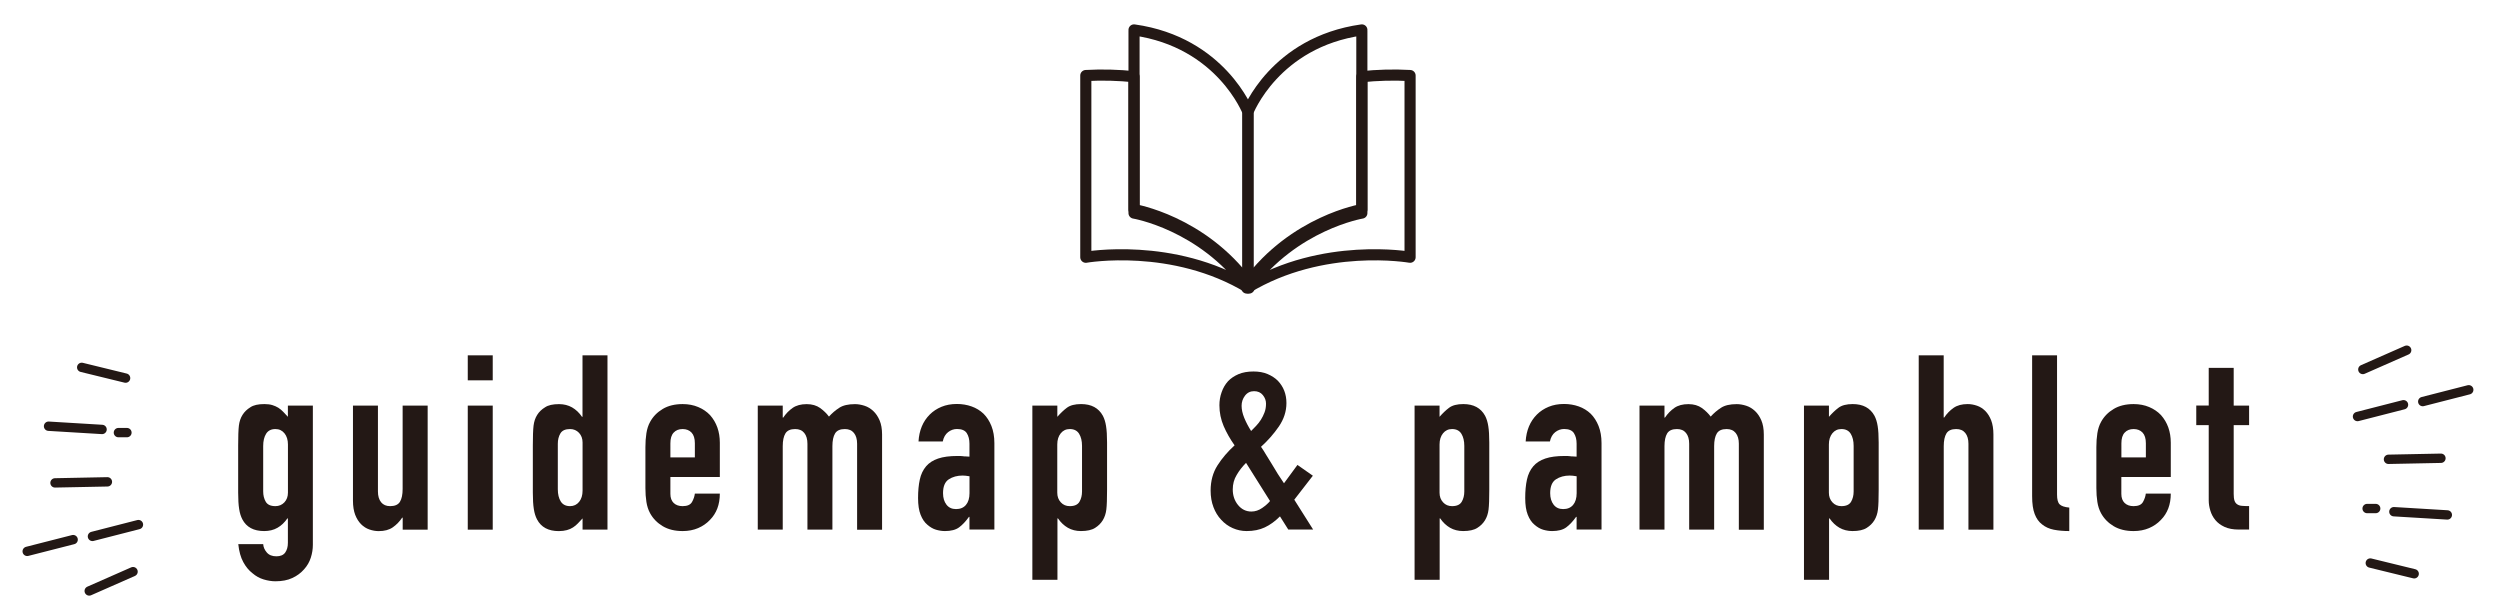
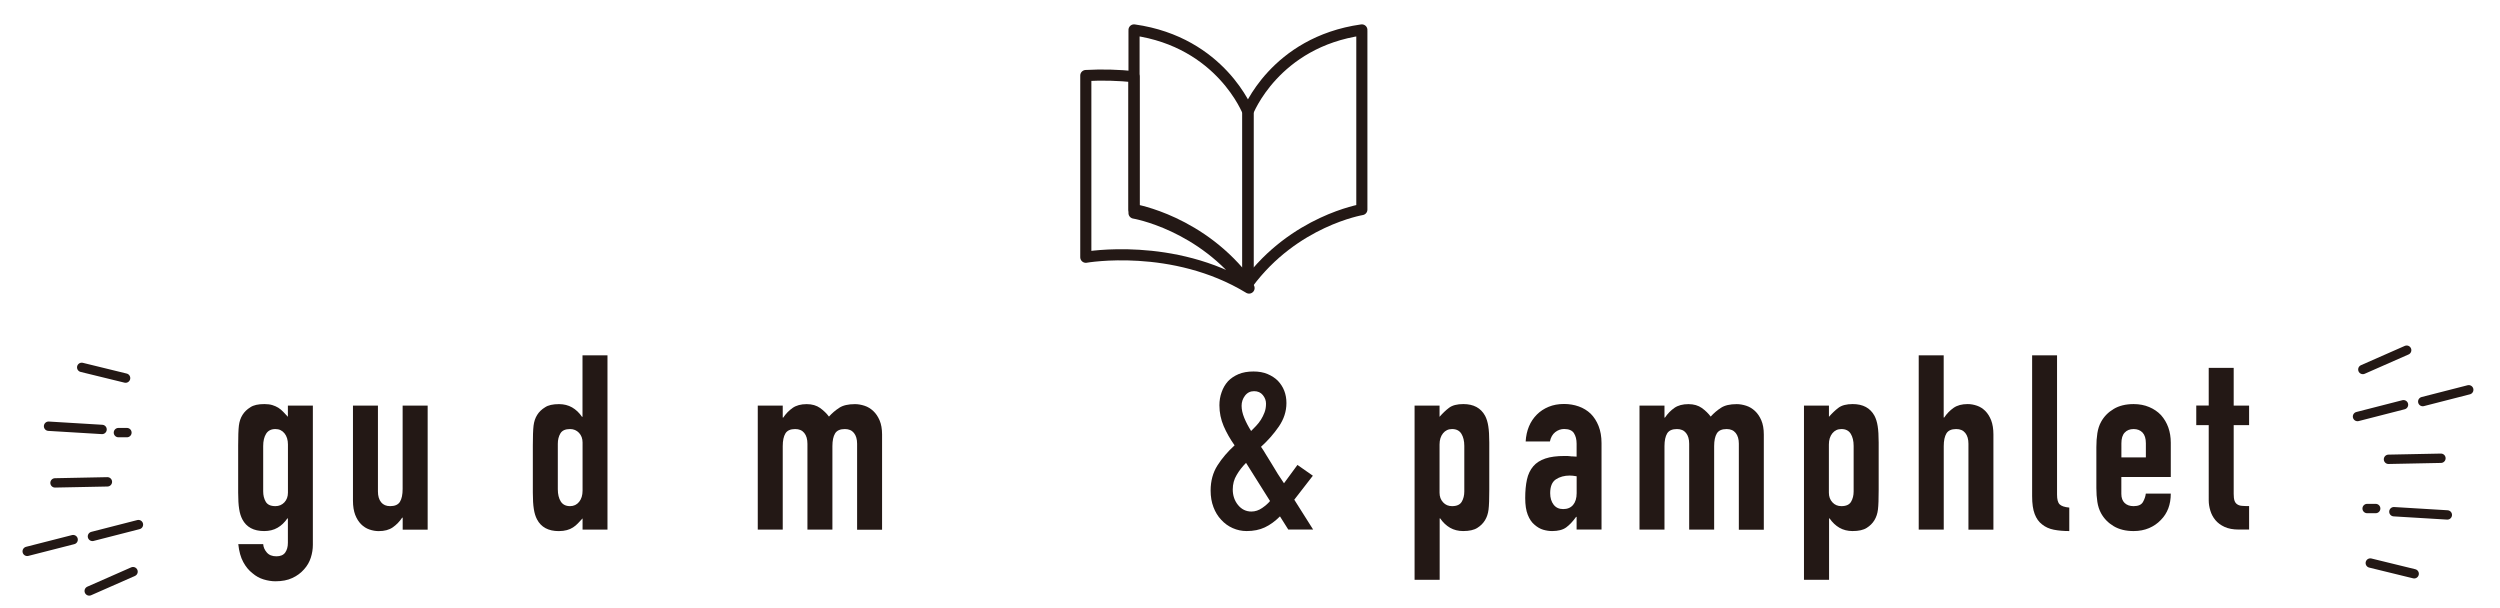
<svg xmlns="http://www.w3.org/2000/svg" version="1.1" id="レイヤー_1" x="0px" y="0px" viewBox="0 0 449.48 109.28" style="enable-background:new 0 0 449.48 109.28;" xml:space="preserve">
  <style type="text/css">
	.st0{fill:#231815;}
	.st1{fill:none;stroke:#231815;stroke-width:1.683;stroke-linecap:round;stroke-miterlimit:10;}
	.st2{fill:none;stroke:#231815;stroke-width:2;stroke-linecap:round;stroke-linejoin:round;stroke-miterlimit:10;}
</style>
  <g>
    <g>
      <path class="st0" d="M47.32,97.82c0.03,0.53,0.24,1.03,0.64,1.5c0.4,0.47,0.97,0.7,1.74,0.7c0.73,0,1.26-0.23,1.58-0.68    c0.32-0.46,0.48-1.03,0.48-1.74v-4.4h-0.09c-0.5,0.73-1.09,1.3-1.78,1.69c-0.69,0.4-1.49,0.59-2.4,0.59    c-1.88,0-3.18-0.7-3.92-2.11c-0.26-0.5-0.46-1.12-0.57-1.85c-0.12-0.73-0.18-1.72-0.18-2.95v-8.49c0-1.61,0.04-2.8,0.13-3.56    c0.18-1.47,0.87-2.57,2.07-3.3c0.56-0.38,1.39-0.57,2.51-0.57c0.56,0,1.03,0.06,1.43,0.18c0.4,0.12,0.75,0.28,1.08,0.48    c0.32,0.21,0.62,0.45,0.88,0.73c0.26,0.28,0.54,0.58,0.84,0.9v-2.02h4.49v25.04c0,0.76-0.12,1.53-0.37,2.31    c-0.25,0.78-0.65,1.47-1.21,2.09c-0.56,0.64-1.26,1.17-2.11,1.56c-0.85,0.4-1.86,0.59-3.04,0.59c-0.68,0-1.38-0.11-2.11-0.33    c-0.73-0.22-1.41-0.59-2.02-1.12c-0.65-0.5-1.2-1.17-1.65-2c-0.46-0.84-0.76-1.91-0.9-3.23H47.32z M47.32,88.36    c0,0.7,0.15,1.32,0.46,1.85c0.31,0.53,0.89,0.79,1.74,0.79c0.64,0,1.18-0.23,1.61-0.68c0.42-0.45,0.64-1.03,0.64-1.74v-8.67    c0-0.82-0.21-1.49-0.62-2c-0.41-0.51-0.95-0.77-1.63-0.77c-0.76,0-1.32,0.28-1.67,0.84c-0.35,0.56-0.53,1.29-0.53,2.2V88.36z" />
      <path class="st0" d="M76.89,72.92v22.31H72.4v-2.16h-0.09c-0.47,0.7-1.03,1.28-1.69,1.74s-1.5,0.68-2.53,0.68    c-0.56,0-1.12-0.1-1.67-0.29c-0.56-0.19-1.06-0.51-1.5-0.95c-0.44-0.44-0.79-1-1.06-1.69c-0.26-0.69-0.4-1.53-0.4-2.53V72.92h4.49    v15.44c0,0.82,0.19,1.47,0.57,1.94c0.38,0.47,0.92,0.7,1.63,0.7c0.85,0,1.44-0.26,1.76-0.79c0.32-0.53,0.48-1.29,0.48-2.29v-15    H76.89z" />
-       <path class="st0" d="M84.1,68.38v-4.49h4.49v4.49H84.1z M84.1,95.22V72.92h4.49v22.31H84.1z" />
      <path class="st0" d="M104.74,95.22V93.2c-0.29,0.32-0.57,0.62-0.84,0.9c-0.26,0.28-0.56,0.52-0.88,0.73    c-0.32,0.21-0.69,0.37-1.1,0.48s-0.89,0.18-1.45,0.18c-1.88,0-3.18-0.7-3.92-2.11c-0.26-0.5-0.46-1.12-0.57-1.85    c-0.12-0.73-0.18-1.72-0.18-2.95v-8.49c0-1.61,0.04-2.8,0.13-3.56c0.18-1.47,0.86-2.57,2.07-3.3c0.56-0.38,1.39-0.57,2.51-0.57    c0.88,0,1.66,0.2,2.35,0.59c0.69,0.4,1.28,0.96,1.78,1.69h0.09V63.89h4.49v31.33H104.74z M100.29,87.96c0,0.91,0.18,1.64,0.53,2.2    s0.91,0.84,1.67,0.84c0.67,0,1.22-0.26,1.63-0.77c0.41-0.51,0.62-1.18,0.62-2v-8.67c0-0.7-0.21-1.28-0.64-1.74    c-0.43-0.45-0.96-0.68-1.61-0.68c-0.85,0-1.43,0.26-1.74,0.79c-0.31,0.53-0.46,1.14-0.46,1.85V87.96z" />
-       <path class="st0" d="M129.42,85.76h-8.89v3.04c0,0.7,0.2,1.25,0.59,1.63c0.4,0.38,0.93,0.57,1.61,0.57c0.85,0,1.41-0.25,1.69-0.75    c0.28-0.5,0.45-1,0.51-1.5h4.49c0,1.97-0.6,3.55-1.8,4.75c-0.59,0.62-1.29,1.1-2.11,1.45c-0.82,0.35-1.75,0.53-2.77,0.53    c-1.41,0-2.6-0.29-3.59-0.88c-0.98-0.59-1.74-1.36-2.27-2.33c-0.32-0.59-0.54-1.26-0.66-2.02s-0.18-1.6-0.18-2.51v-7.35    c0-0.91,0.06-1.75,0.18-2.51s0.34-1.44,0.66-2.02c0.53-0.97,1.28-1.74,2.27-2.33c0.98-0.59,2.18-0.88,3.59-0.88    c1.03,0,1.96,0.18,2.79,0.53c0.84,0.35,1.55,0.84,2.13,1.45c1.17,1.32,1.76,2.98,1.76,4.97V85.76z M120.53,82.24h4.4v-2.55    c0-0.85-0.2-1.49-0.59-1.91c-0.4-0.42-0.93-0.64-1.61-0.64c-0.68,0-1.21,0.21-1.61,0.64c-0.4,0.43-0.59,1.06-0.59,1.91V82.24z" />
      <path class="st0" d="M136.24,95.22V72.92h4.49v2.16h0.09c0.47-0.7,1.03-1.28,1.69-1.74s1.5-0.68,2.53-0.68    c0.97,0,1.77,0.24,2.42,0.7c0.64,0.47,1.17,0.98,1.58,1.54c0.56-0.62,1.17-1.14,1.85-1.58c0.67-0.44,1.61-0.66,2.82-0.66    c0.56,0,1.13,0.1,1.72,0.29c0.59,0.19,1.11,0.51,1.58,0.95c0.47,0.44,0.85,1,1.14,1.69c0.29,0.69,0.44,1.53,0.44,2.53v17.12h-4.49    V79.78c0-0.82-0.19-1.47-0.57-1.94c-0.38-0.47-0.92-0.7-1.63-0.7c-0.85,0-1.44,0.26-1.76,0.79c-0.32,0.53-0.48,1.29-0.48,2.29v15    h-4.49V79.78c0-0.82-0.19-1.47-0.57-1.94c-0.38-0.47-0.92-0.7-1.63-0.7c-0.85,0-1.44,0.26-1.76,0.79    c-0.32,0.53-0.48,1.29-0.48,2.29v15H136.24z" />
-       <path class="st0" d="M174.3,95.22v-2.29h-0.09c-0.59,0.82-1.18,1.45-1.78,1.89c-0.6,0.44-1.45,0.66-2.53,0.66    c-0.53,0-1.06-0.08-1.61-0.24c-0.54-0.16-1.06-0.46-1.56-0.9c-0.5-0.41-0.9-1-1.21-1.78c-0.31-0.78-0.46-1.78-0.46-3.01    c0-1.26,0.1-2.37,0.31-3.32c0.2-0.95,0.59-1.75,1.14-2.4c0.53-0.62,1.25-1.08,2.16-1.39c0.91-0.31,2.07-0.46,3.48-0.46    c0.15,0,0.31,0,0.48,0s0.34,0.02,0.48,0.04c0.15,0.03,0.32,0.04,0.53,0.04s0.42,0.02,0.66,0.04v-2.33c0-0.76-0.16-1.39-0.48-1.89    c-0.32-0.5-0.91-0.75-1.76-0.75c-0.59,0-1.12,0.19-1.61,0.57c-0.48,0.38-0.8,0.94-0.95,1.67h-4.36c0.12-1.99,0.79-3.61,2.02-4.84    c0.59-0.59,1.29-1.05,2.11-1.39c0.82-0.34,1.74-0.51,2.77-0.51c0.94,0,1.82,0.15,2.64,0.44s1.54,0.73,2.16,1.32    c0.59,0.59,1.06,1.32,1.41,2.2s0.53,1.91,0.53,3.08v15.53H174.3z M174.3,85.63c-0.5-0.09-0.91-0.13-1.23-0.13    c-0.97,0-1.8,0.23-2.49,0.68c-0.69,0.46-1.03,1.28-1.03,2.49c0,0.85,0.21,1.54,0.62,2.07c0.41,0.53,0.98,0.79,1.72,0.79    c0.76,0,1.36-0.25,1.78-0.75c0.42-0.5,0.64-1.2,0.64-2.11V85.63z" />
-       <path class="st0" d="M185.61,104.24V72.92h4.49v2.02c0.56-0.64,1.13-1.19,1.72-1.63c0.59-0.44,1.44-0.66,2.55-0.66    c1.85,0,3.15,0.7,3.92,2.11c0.26,0.5,0.46,1.12,0.57,1.85c0.12,0.73,0.18,1.72,0.18,2.95v8.49c0,1.64-0.04,2.83-0.13,3.56    c-0.18,1.47-0.85,2.57-2.02,3.3c-0.59,0.38-1.44,0.57-2.55,0.57c-0.88,0-1.67-0.2-2.35-0.59c-0.69-0.4-1.28-0.96-1.78-1.69h-0.09    v11.04H185.61z M194.54,80.18c0-0.91-0.18-1.64-0.53-2.2c-0.35-0.56-0.91-0.84-1.67-0.84c-0.68,0-1.22,0.26-1.63,0.77    c-0.41,0.51-0.62,1.18-0.62,2v8.67c0,0.7,0.21,1.28,0.64,1.74c0.42,0.46,0.96,0.68,1.61,0.68c0.85,0,1.43-0.26,1.74-0.79    c0.31-0.53,0.46-1.14,0.46-1.85V80.18z" />
      <path class="st0" d="M231.63,95.22l-1.5-2.38c-0.88,0.88-1.79,1.54-2.73,1.98c-0.94,0.44-2.02,0.66-3.26,0.66    c-0.88,0-1.72-0.18-2.51-0.53c-0.79-0.35-1.48-0.85-2.07-1.5c-0.59-0.62-1.05-1.37-1.39-2.27c-0.34-0.89-0.51-1.88-0.51-2.97    c0-1.73,0.41-3.24,1.23-4.53c0.82-1.29,1.85-2.49,3.08-3.61c-0.79-1.11-1.45-2.27-1.96-3.45c-0.51-1.19-0.77-2.44-0.77-3.76    c0-0.82,0.13-1.61,0.4-2.35c0.26-0.75,0.64-1.4,1.14-1.96c0.5-0.53,1.13-0.95,1.89-1.28c0.76-0.32,1.66-0.48,2.68-0.48    c0.97,0,1.82,0.15,2.55,0.46s1.35,0.71,1.85,1.21c1.03,1.09,1.54,2.42,1.54,4c0,1.5-0.46,2.9-1.36,4.22    c-0.91,1.32-1.98,2.54-3.21,3.65c0.29,0.41,0.59,0.88,0.9,1.41c0.31,0.53,0.65,1.08,1.03,1.67c0.73,1.26,1.47,2.42,2.2,3.48    l2.42-3.3l2.77,1.94l-3.34,4.31l3.39,5.37H231.63z M221.64,88.01c0,1.08,0.32,2.02,0.95,2.79s1.43,1.17,2.4,1.17    c0.67,0,1.32-0.21,1.94-0.64c0.62-0.43,1.08-0.84,1.41-1.25l-4.31-6.86c-0.67,0.67-1.24,1.4-1.69,2.18    C221.87,86.17,221.64,87.04,221.64,88.01z M223.23,72.96c0,0.67,0.16,1.4,0.48,2.18c0.32,0.78,0.73,1.56,1.23,2.35    c0.26-0.26,0.56-0.56,0.88-0.9c0.32-0.34,0.62-0.71,0.88-1.12c0.26-0.41,0.48-0.86,0.66-1.34c0.18-0.48,0.26-1,0.26-1.56    c0-0.56-0.19-1.07-0.57-1.54c-0.38-0.47-0.91-0.7-1.58-0.7s-1.22,0.27-1.63,0.81C223.43,71.68,223.23,72.28,223.23,72.96z" />
      <path class="st0" d="M254.33,104.24V72.92h4.49v2.02c0.56-0.64,1.13-1.19,1.72-1.63c0.59-0.44,1.44-0.66,2.55-0.66    c1.85,0,3.15,0.7,3.92,2.11c0.26,0.5,0.46,1.12,0.57,1.85c0.12,0.73,0.18,1.72,0.18,2.95v8.49c0,1.64-0.04,2.83-0.13,3.56    c-0.18,1.47-0.85,2.57-2.02,3.3c-0.59,0.38-1.44,0.57-2.55,0.57c-0.88,0-1.67-0.2-2.35-0.59c-0.69-0.4-1.28-0.96-1.78-1.69h-0.09    v11.04H254.33z M263.27,80.18c0-0.91-0.18-1.64-0.53-2.2c-0.35-0.56-0.91-0.84-1.67-0.84c-0.68,0-1.22,0.26-1.63,0.77    c-0.41,0.51-0.62,1.18-0.62,2v8.67c0,0.7,0.21,1.28,0.64,1.74c0.42,0.46,0.96,0.68,1.61,0.68c0.85,0,1.43-0.26,1.74-0.79    c0.31-0.53,0.46-1.14,0.46-1.85V80.18z" />
      <path class="st0" d="M283.46,95.22v-2.29h-0.09c-0.59,0.82-1.18,1.45-1.78,1.89c-0.6,0.44-1.45,0.66-2.53,0.66    c-0.53,0-1.06-0.08-1.61-0.24c-0.54-0.16-1.06-0.46-1.56-0.9c-0.5-0.41-0.9-1-1.21-1.78c-0.31-0.78-0.46-1.78-0.46-3.01    c0-1.26,0.1-2.37,0.31-3.32c0.2-0.95,0.59-1.75,1.14-2.4c0.53-0.62,1.25-1.08,2.16-1.39c0.91-0.31,2.07-0.46,3.48-0.46    c0.15,0,0.31,0,0.48,0s0.34,0.02,0.48,0.04c0.15,0.03,0.32,0.04,0.53,0.04s0.42,0.02,0.66,0.04v-2.33c0-0.76-0.16-1.39-0.48-1.89    c-0.32-0.5-0.91-0.75-1.76-0.75c-0.59,0-1.12,0.19-1.61,0.57c-0.48,0.38-0.8,0.94-0.95,1.67h-4.36c0.12-1.99,0.79-3.61,2.02-4.84    c0.59-0.59,1.29-1.05,2.11-1.39c0.82-0.34,1.74-0.51,2.77-0.51c0.94,0,1.82,0.15,2.64,0.44s1.54,0.73,2.16,1.32    c0.59,0.59,1.06,1.32,1.41,2.2s0.53,1.91,0.53,3.08v15.53H283.46z M283.46,85.63c-0.5-0.09-0.91-0.13-1.23-0.13    c-0.97,0-1.8,0.23-2.49,0.68c-0.69,0.46-1.03,1.28-1.03,2.49c0,0.85,0.21,1.54,0.62,2.07c0.41,0.53,0.98,0.79,1.72,0.79    c0.76,0,1.36-0.25,1.78-0.75c0.42-0.5,0.64-1.2,0.64-2.11V85.63z" />
      <path class="st0" d="M294.77,95.22V72.92h4.49v2.16h0.09c0.47-0.7,1.03-1.28,1.69-1.74s1.5-0.68,2.53-0.68    c0.97,0,1.77,0.24,2.42,0.7c0.64,0.47,1.17,0.98,1.58,1.54c0.56-0.62,1.17-1.14,1.85-1.58c0.67-0.44,1.61-0.66,2.82-0.66    c0.56,0,1.13,0.1,1.72,0.29c0.59,0.19,1.11,0.51,1.58,0.95c0.47,0.44,0.85,1,1.14,1.69c0.29,0.69,0.44,1.53,0.44,2.53v17.12h-4.49    V79.78c0-0.82-0.19-1.47-0.57-1.94c-0.38-0.47-0.92-0.7-1.63-0.7c-0.85,0-1.44,0.26-1.76,0.79c-0.32,0.53-0.48,1.29-0.48,2.29v15    h-4.49V79.78c0-0.82-0.19-1.47-0.57-1.94c-0.38-0.47-0.92-0.7-1.63-0.7c-0.85,0-1.44,0.26-1.76,0.79    c-0.32,0.53-0.48,1.29-0.48,2.29v15H294.77z" />
      <path class="st0" d="M324.34,104.24V72.92h4.49v2.02c0.56-0.64,1.13-1.19,1.72-1.63c0.59-0.44,1.44-0.66,2.55-0.66    c1.85,0,3.15,0.7,3.92,2.11c0.26,0.5,0.46,1.12,0.57,1.85c0.12,0.73,0.18,1.72,0.18,2.95v8.49c0,1.64-0.04,2.83-0.13,3.56    c-0.18,1.47-0.85,2.57-2.02,3.3c-0.59,0.38-1.44,0.57-2.55,0.57c-0.88,0-1.67-0.2-2.35-0.59c-0.69-0.4-1.28-0.96-1.78-1.69h-0.09    v11.04H324.34z M333.27,80.18c0-0.91-0.18-1.64-0.53-2.2c-0.35-0.56-0.91-0.84-1.67-0.84c-0.68,0-1.22,0.26-1.63,0.77    c-0.41,0.51-0.62,1.18-0.62,2v8.67c0,0.7,0.21,1.28,0.64,1.74c0.42,0.46,0.96,0.68,1.61,0.68c0.85,0,1.43-0.26,1.74-0.79    c0.31-0.53,0.46-1.14,0.46-1.85V80.18z" />
      <path class="st0" d="M344.97,95.22V63.89h4.49v11.18h0.09c0.47-0.7,1.03-1.28,1.69-1.74c0.66-0.46,1.5-0.68,2.53-0.68    c0.56,0,1.11,0.1,1.67,0.29c0.56,0.19,1.06,0.51,1.5,0.95c0.44,0.44,0.79,1,1.06,1.69c0.26,0.69,0.4,1.53,0.4,2.53v17.12h-4.49    V79.78c0-0.82-0.19-1.47-0.57-1.94c-0.38-0.47-0.92-0.7-1.63-0.7c-0.85,0-1.44,0.26-1.76,0.79c-0.32,0.53-0.48,1.29-0.48,2.29v15    H344.97z" />
      <path class="st0" d="M365.35,63.89h4.49v25.04c0,0.85,0.15,1.43,0.46,1.74c0.31,0.31,0.89,0.51,1.74,0.59v4.22    c-1.03,0-1.95-0.08-2.77-0.24c-0.82-0.16-1.53-0.48-2.11-0.95c-0.59-0.44-1.03-1.06-1.34-1.87c-0.31-0.81-0.46-1.87-0.46-3.19    V63.89z" />
      <path class="st0" d="M390.29,85.76h-8.89v3.04c0,0.7,0.2,1.25,0.59,1.63c0.4,0.38,0.93,0.57,1.61,0.57c0.85,0,1.41-0.25,1.69-0.75    c0.28-0.5,0.45-1,0.51-1.5h4.49c0,1.97-0.6,3.55-1.8,4.75c-0.59,0.62-1.29,1.1-2.11,1.45c-0.82,0.35-1.75,0.53-2.77,0.53    c-1.41,0-2.6-0.29-3.59-0.88c-0.98-0.59-1.74-1.36-2.27-2.33c-0.32-0.59-0.54-1.26-0.66-2.02s-0.18-1.6-0.18-2.51v-7.35    c0-0.91,0.06-1.75,0.18-2.51s0.34-1.44,0.66-2.02c0.53-0.97,1.28-1.74,2.27-2.33c0.98-0.59,2.18-0.88,3.59-0.88    c1.03,0,1.96,0.18,2.79,0.53c0.84,0.35,1.55,0.84,2.13,1.45c1.17,1.32,1.76,2.98,1.76,4.97V85.76z M381.41,82.24h4.4v-2.55    c0-0.85-0.2-1.49-0.59-1.91c-0.4-0.42-0.93-0.64-1.61-0.64c-0.68,0-1.21,0.21-1.61,0.64c-0.4,0.43-0.59,1.06-0.59,1.91V82.24z" />
      <path class="st0" d="M397.11,72.92v-6.78h4.49v6.78h2.77v3.52h-2.77V88.8c0,0.53,0.05,0.94,0.15,1.23    c0.1,0.29,0.27,0.51,0.51,0.66c0.23,0.15,0.52,0.24,0.86,0.26c0.34,0.03,0.75,0.04,1.25,0.04v4.22h-1.85    c-1.03,0-1.88-0.16-2.57-0.48c-0.69-0.32-1.24-0.73-1.65-1.23c-0.41-0.5-0.71-1.06-0.9-1.69c-0.19-0.63-0.29-1.24-0.29-1.83V76.43    h-2.24v-3.52H397.11z" />
    </g>
  </g>
  <g>
    <g>
      <path class="st1" d="M434.82,113.16" />
      <line class="st1" x1="434.05" y1="103.16" x2="426.16" y2="101.23" />
      <line class="st1" x1="438.86" y1="82.39" x2="429.43" y2="82.58" />
      <line class="st1" x1="424.82" y1="66.43" x2="432.7" y2="62.96" />
      <line class="st1" x1="440.01" y1="92.58" x2="430.4" y2="92" />
      <line class="st1" x1="435.59" y1="72.2" x2="443.86" y2="70.08" />
      <line class="st1" x1="423.86" y1="74.89" x2="432.13" y2="72.77" />
      <line class="st1" x1="427.13" y1="91.43" x2="425.59" y2="91.43" />
    </g>
    <g>
      <line class="st1" x1="14.69" y1="66.05" x2="22.58" y2="67.98" />
      <line class="st1" x1="9.89" y1="86.82" x2="19.31" y2="86.63" />
      <line class="st1" x1="23.92" y1="102.78" x2="16.04" y2="106.25" />
      <line class="st1" x1="8.73" y1="76.63" x2="18.35" y2="77.21" />
      <line class="st1" x1="13.15" y1="97.02" x2="4.89" y2="99.13" />
      <line class="st1" x1="24.89" y1="94.32" x2="16.62" y2="96.44" />
      <line class="st1" x1="21.29" y1="77.78" x2="22.82" y2="77.78" />
    </g>
  </g>
  <g>
    <path class="st2" d="M203.89,5.38c15.69,2.21,20.49,14.77,20.49,14.77v30.82c-8.31-11.26-20.49-13.29-20.49-13.29V5.56" />
    <path class="st2" d="M224.38,51.6c-8.31-11.26-20.49-13.29-20.49-13.29V13.79c-2.73-0.28-5.64-0.38-8.67-0.21v32.67   c0,0,15.69-2.77,29.35,5.54" />
    <path class="st2" d="M244.85,5.38c-15.69,2.21-20.49,14.77-20.49,14.77v30.82c8.31-11.26,20.49-13.29,20.49-13.29V5.56" />
-     <path class="st2" d="M224.36,51.6c8.31-11.26,20.49-13.29,20.49-13.29V13.79c2.73-0.28,5.64-0.38,8.67-0.21v32.67   c0,0-15.69-2.77-29.35,5.54" />
  </g>
</svg>